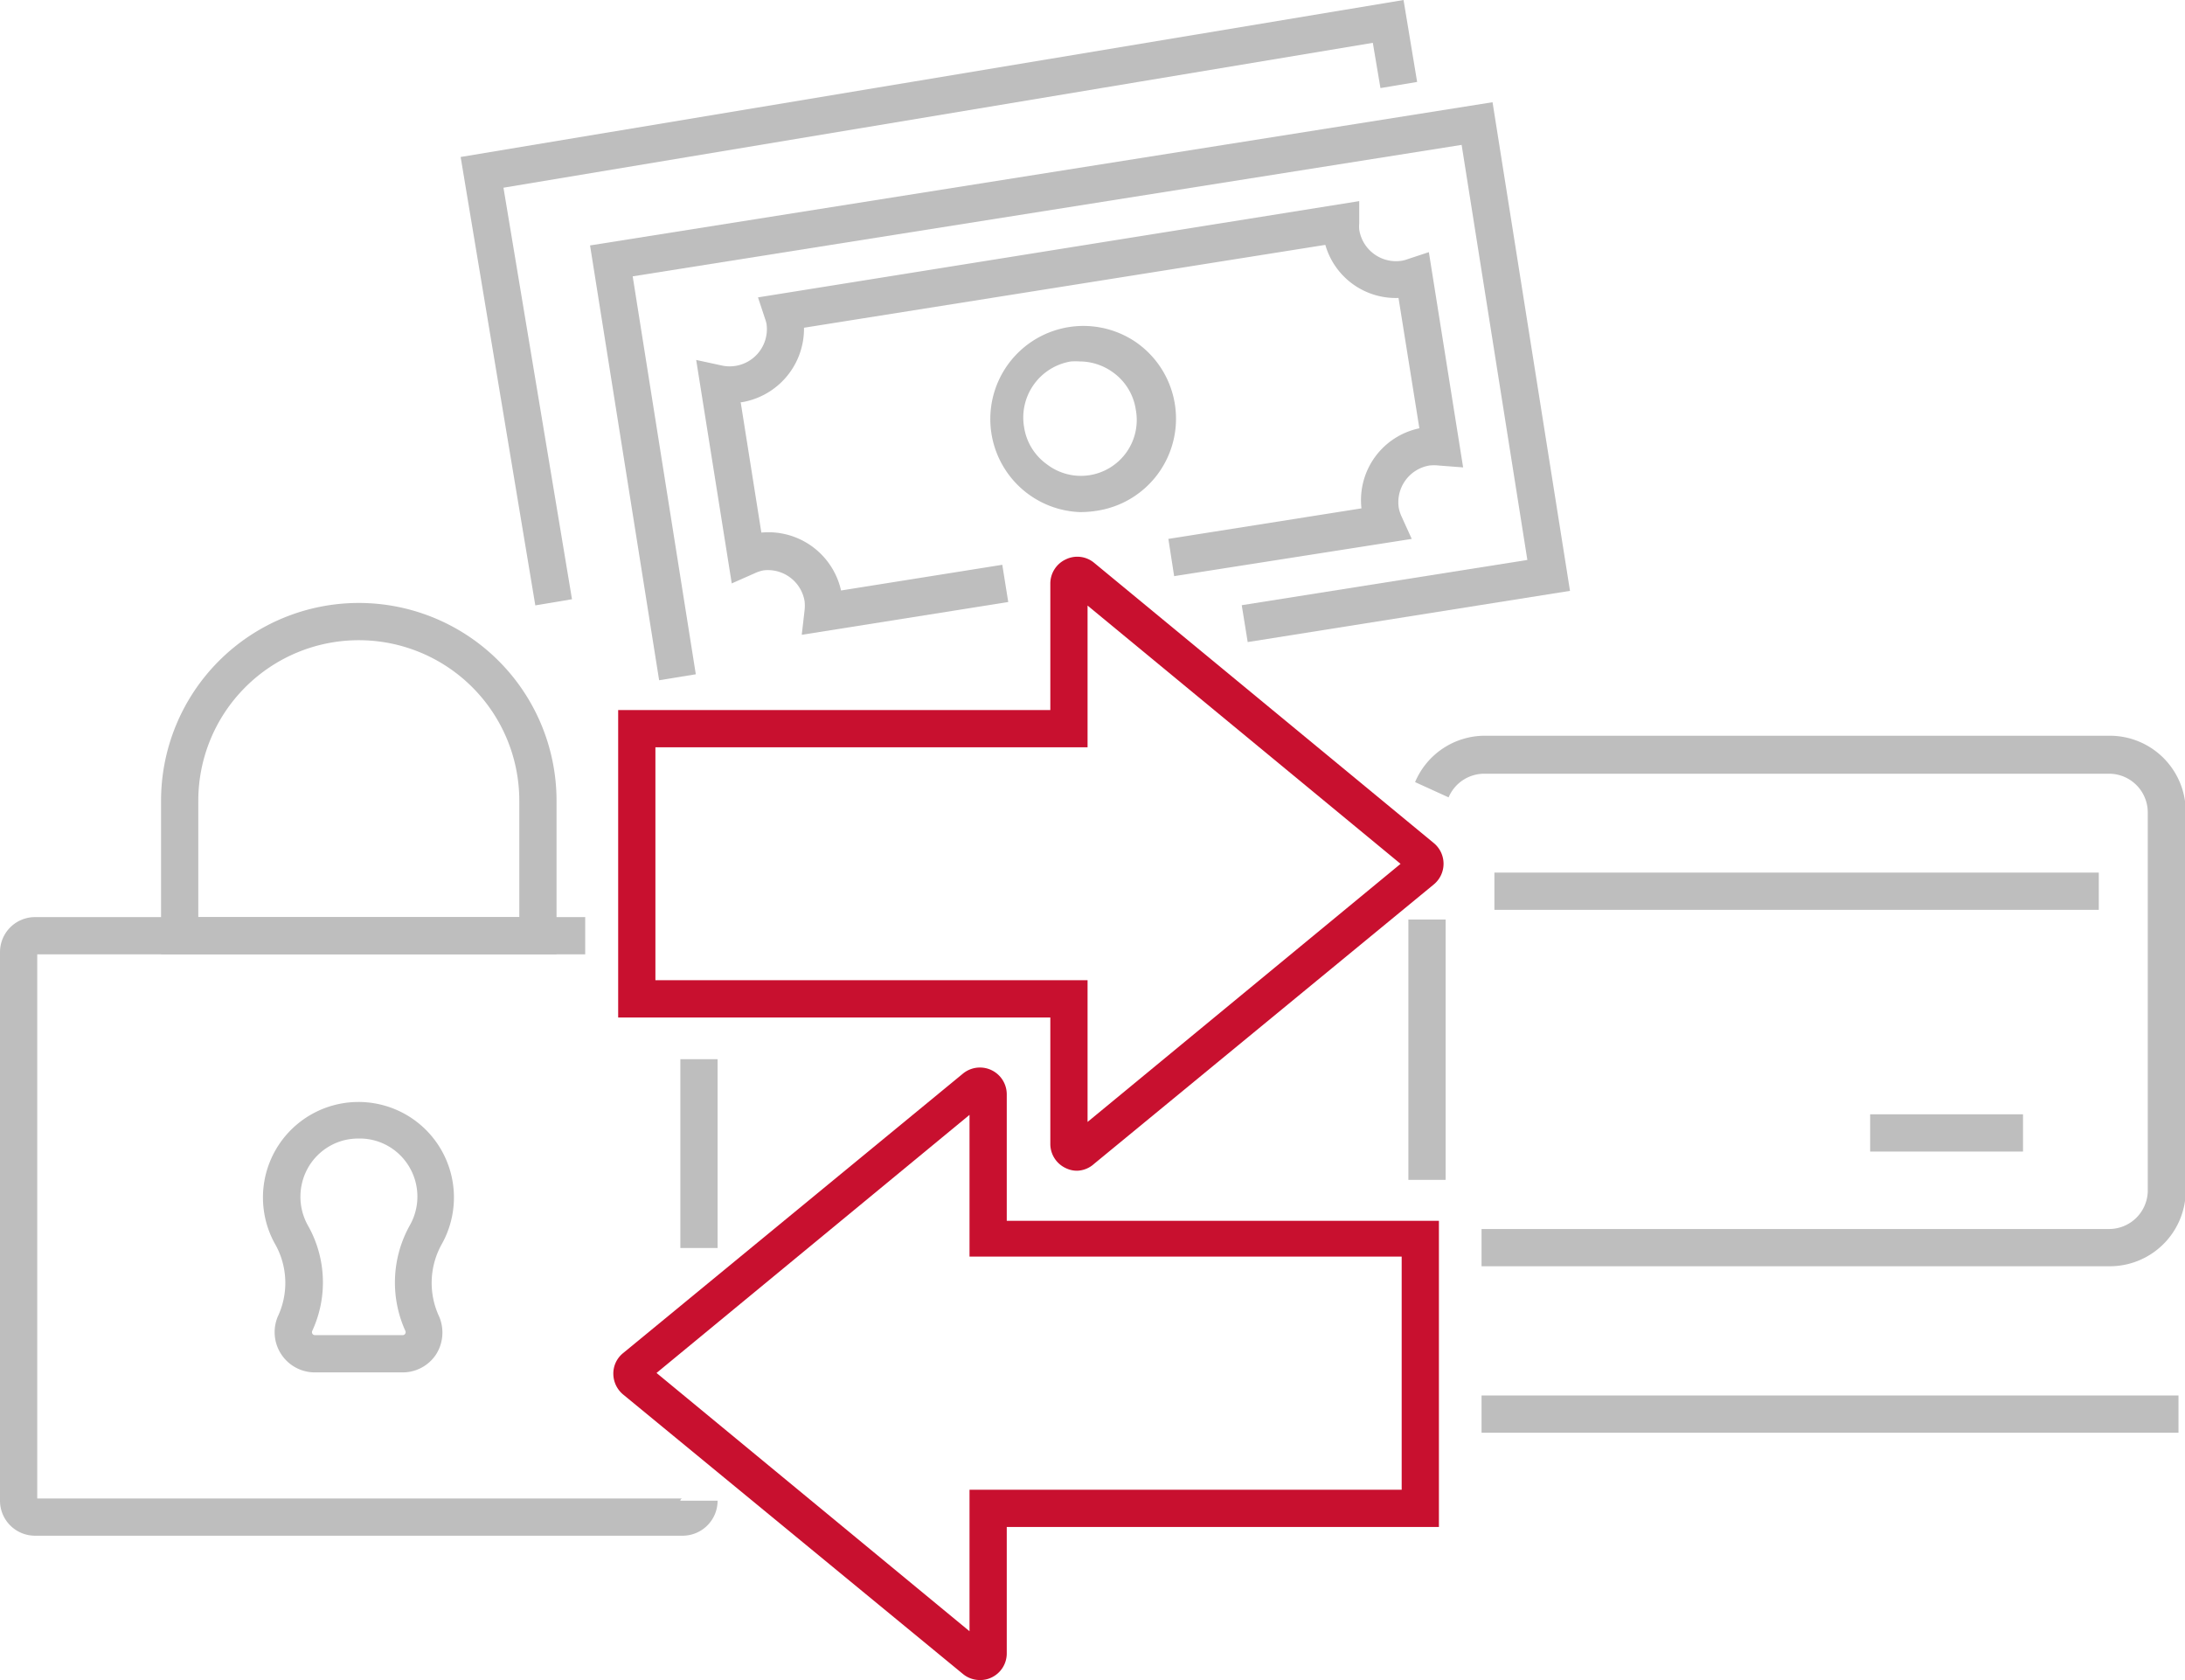
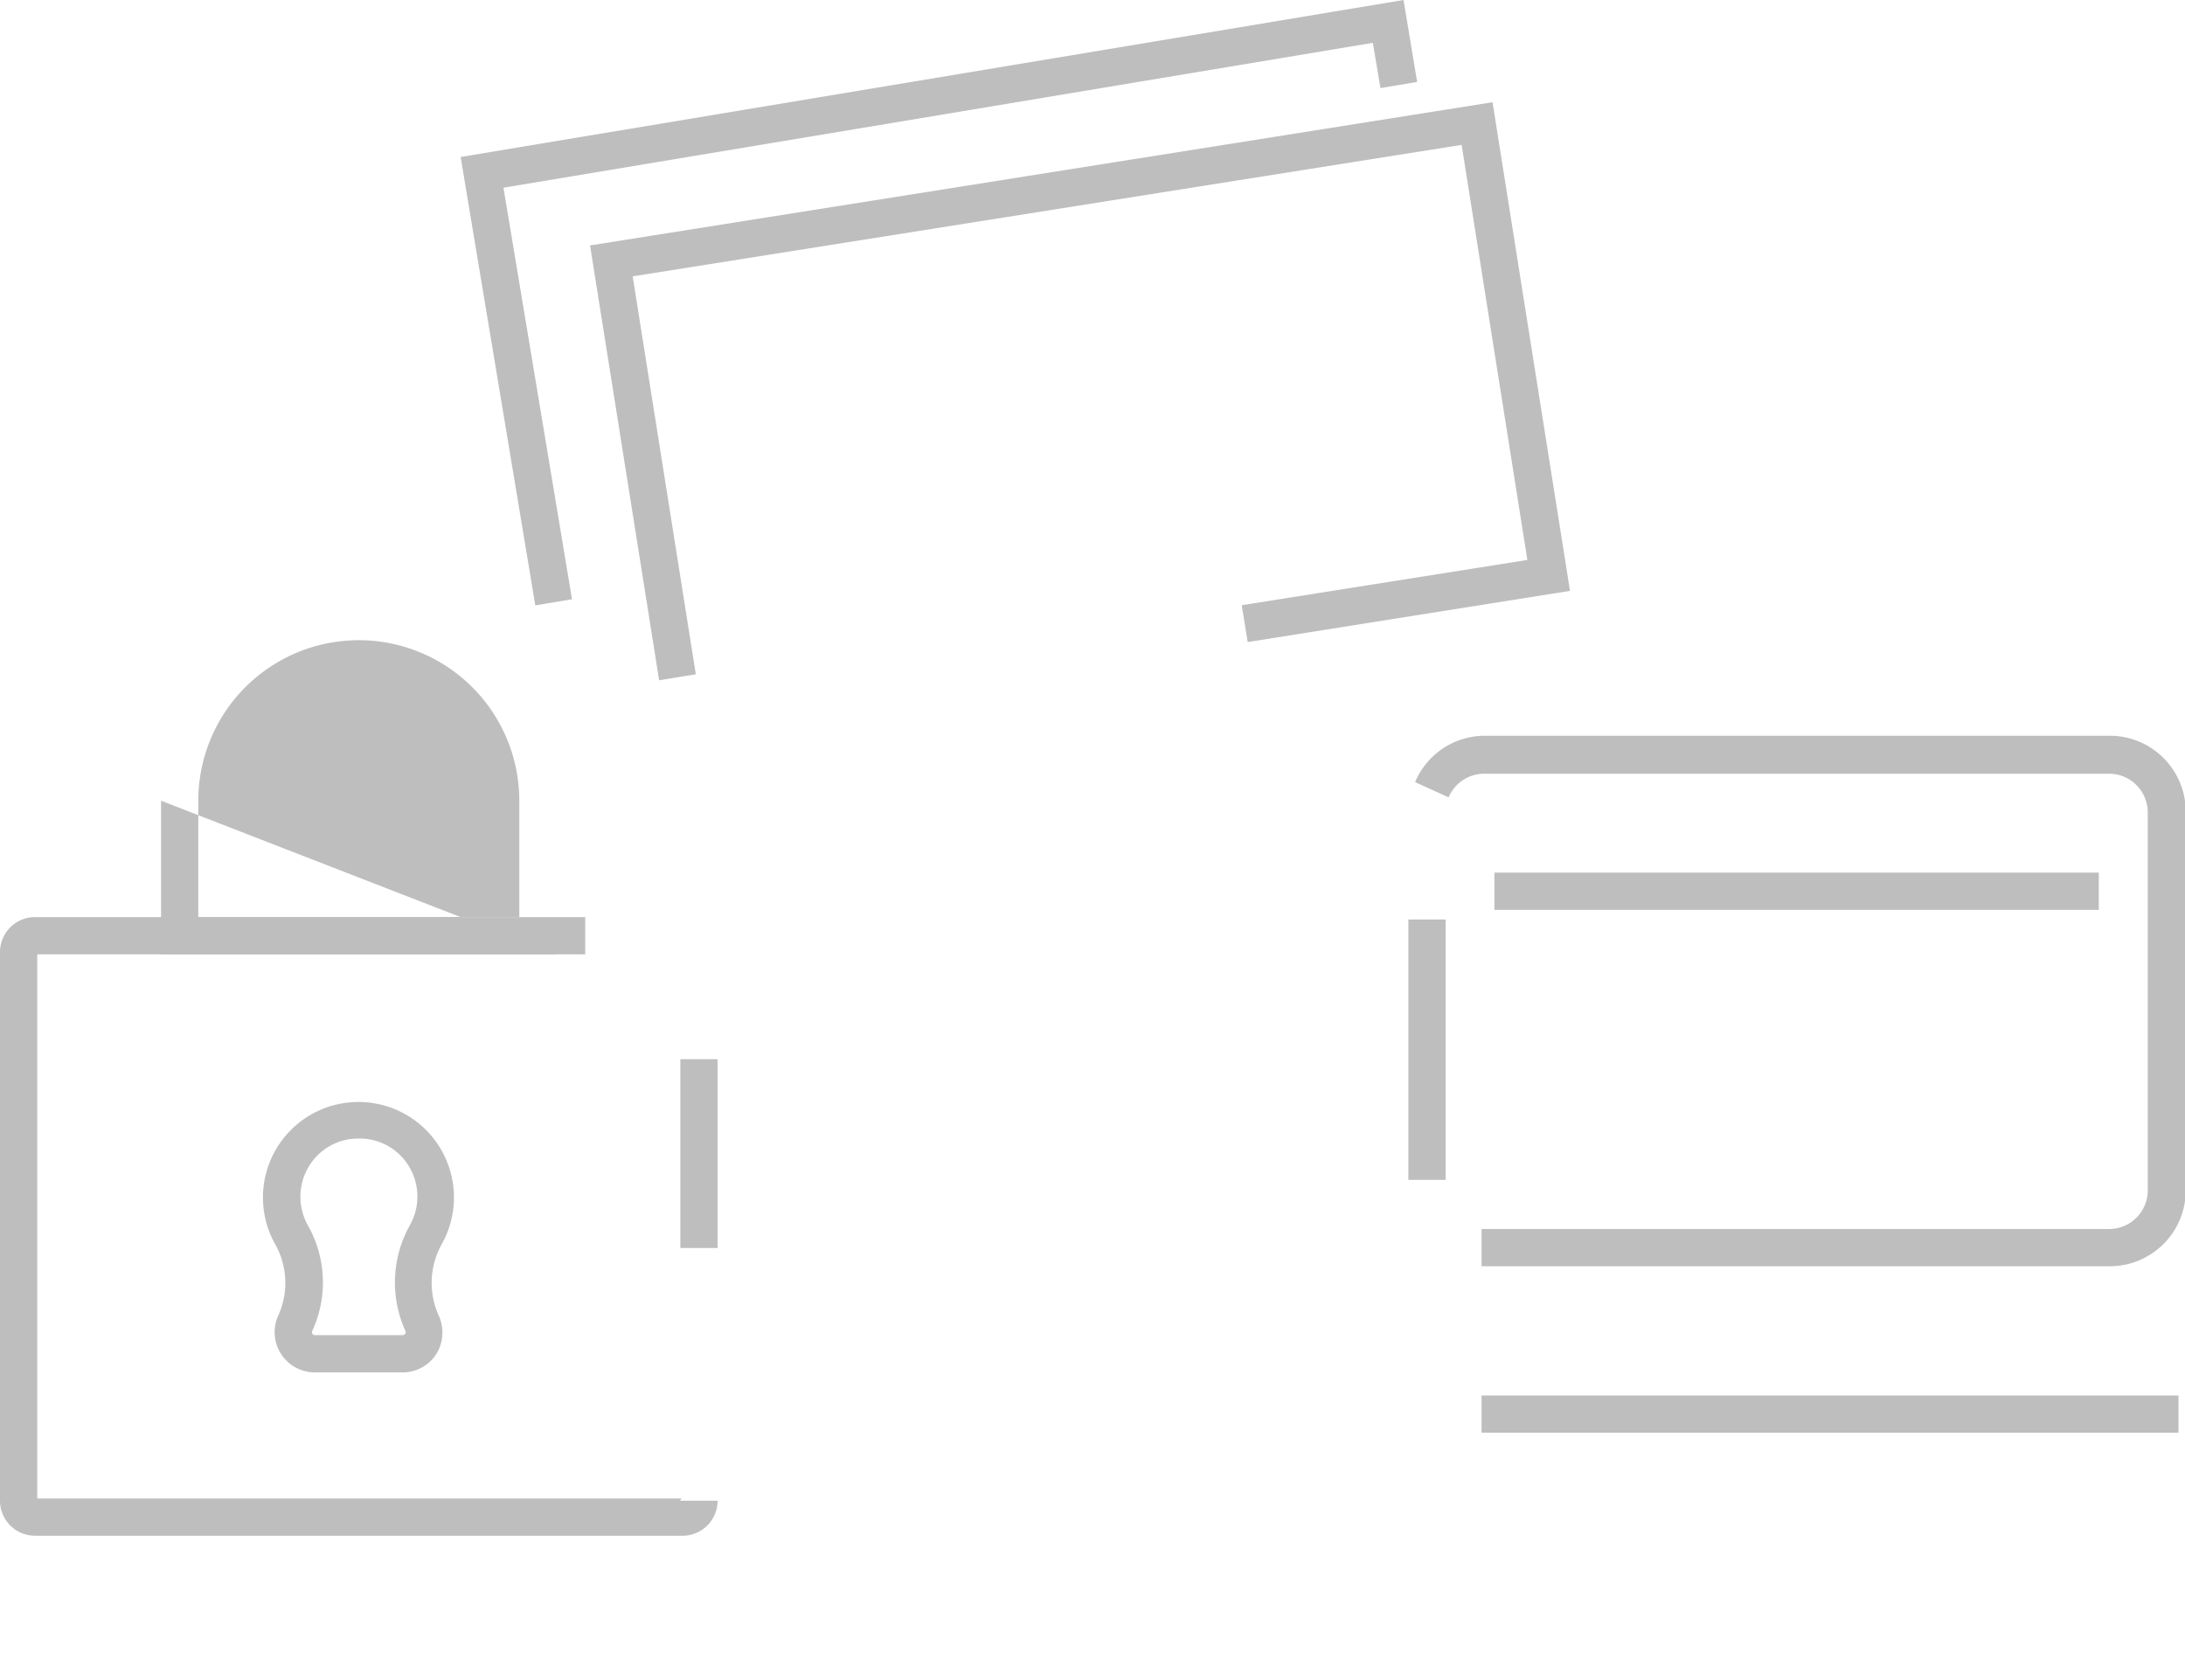
<svg xmlns="http://www.w3.org/2000/svg" viewBox="0 0 117.35 90.22">
  <defs>
    <style>.cls-1{fill:#bebebe;}.cls-2{fill:#c8102f;}</style>
  </defs>
  <title>illustration-flechas-transferencias-dinero-seguro</title>
  <g id="Capa_2" data-name="Capa 2">
    <g id="Layer_1" data-name="Layer 1">
      <rect class="cls-1" x="75.64" y="49.38" width="2" height="13.98" />
      <path class="cls-1" d="M113.27,68H79.57V66h33.7A2.08,2.08,0,0,0,115.35,64V43.63a2.08,2.08,0,0,0-2.08-2.08H79.71a2.08,2.08,0,0,0-1.91,1.27L76,42a4.07,4.07,0,0,1,3.75-2.49h33.56a4.08,4.08,0,0,1,4.08,4.08V64A4.08,4.08,0,0,1,113.27,68Z" />
      <rect class="cls-1" x="80.26" y="46.86" width="32.46" height="2" />
-       <rect class="cls-1" x="100.44" y="59.84" width="8.21" height="2" />
      <polygon class="cls-1" points="28.75 32.51 24.74 8.43 75.38 0 76.11 4.4 74.14 4.73 73.73 2.3 27.04 10.08 30.72 32.18 28.75 32.51" />
      <rect class="cls-1" x="79.57" y="74.94" width="37.43" height="2" />
      <path class="cls-1" d="M36.66,82.47H1.88A1.88,1.88,0,0,1,0,80.59V51.13a1.88,1.88,0,0,1,1.88-1.88H31.43v2H2V80.47H36.66a.12.12,0,0,0-.12.12h2A1.88,1.88,0,0,1,36.66,82.47Z" />
      <rect class="cls-1" x="36.54" y="56.88" width="2" height="10.14" />
-       <path class="cls-1" d="M29.89,51.25H8.65V43a10.62,10.62,0,0,1,21.24,0Zm-19.24-2H27.89V43a8.62,8.62,0,0,0-17.24,0Z" />
+       <path class="cls-1" d="M29.89,51.25H8.65V43Zm-19.24-2H27.89V43a8.62,8.62,0,0,0-17.24,0Z" />
      <path class="cls-1" d="M21.62,73.7h-4.7a2.16,2.16,0,0,1-2-3,4.24,4.24,0,0,0-.1-3.81,5.13,5.13,0,0,1,7.66-6.57,5.13,5.13,0,0,1,1.23,6.52,4.27,4.27,0,0,0-.13,3.85,2.19,2.19,0,0,1-.17,2.06A2.15,2.15,0,0,1,21.62,73.7ZM19.28,61.14a3.39,3.39,0,0,0-.7.07,3.11,3.11,0,0,0-2.38,2.42,3.16,3.16,0,0,0,.36,2.22,6.2,6.2,0,0,1,.21,5.62.16.16,0,0,0,.15.23h4.7a.16.16,0,0,0,.15-.23A6.3,6.3,0,0,1,22,65.82a3.13,3.13,0,0,0-.75-4A3.08,3.08,0,0,0,19.28,61.14Z" />
-       <path class="cls-2" d="M57.86,62.87a1.37,1.37,0,0,1-.62-.14,1.43,1.43,0,0,1-.83-1.3V54.64H33.2V38.13H56.41V31.34a1.43,1.43,0,0,1,.83-1.3,1.41,1.41,0,0,1,1.53.19L77,45.27a1.44,1.44,0,0,1,0,2.23l-18.24,15A1.42,1.42,0,0,1,57.86,62.87ZM35.2,52.64H58.41v7.61L75.22,46.39,58.41,32.52v7.61H35.2Z" />
-       <path class="cls-2" d="M52.62,90.22a1.42,1.42,0,0,1-.91-.33l-18.24-15a1.46,1.46,0,0,1-.53-1.12,1.41,1.41,0,0,1,.53-1.11l18.24-15a1.44,1.44,0,0,1,2.36,1.11v6.79H77.28V82H54.07v6.78a1.43,1.43,0,0,1-.83,1.31A1.37,1.37,0,0,1,52.62,90.22ZM35.26,73.73,52.07,87.6V80H75.28V67.48H52.07V59.87Zm-.52-.43h0Z" />
      <polygon class="cls-1" points="35.4 36.53 31.69 13.18 80.16 5.49 84.32 31.73 67.01 34.48 66.69 32.5 82.03 30.07 78.5 7.78 33.98 14.84 37.37 36.21 35.4 36.53" />
-       <path class="cls-1" d="M58,27.5a5,5,0,1,1,3-9.13,5,5,0,0,1-2.17,9.07A5.49,5.49,0,0,1,58,27.5Zm0-8.09a3.87,3.87,0,0,0-.48,0A3.05,3.05,0,0,0,55,22.93a3,3,0,0,0,1.22,2A3,3,0,0,0,61,22h0a3,3,0,0,0-1.22-2A3.06,3.06,0,0,0,58,19.41Z" />
-       <path class="cls-1" d="M43.06,34.09l.15-1.3a2.24,2.24,0,0,0,0-.52A2,2,0,0,0,42.42,31,2,2,0,0,0,41,30.63a2.11,2.11,0,0,0-.5.17l-1.2.53-1.91-12,1.43.31a2,2,0,0,0,2.35-2.23,1.92,1.92,0,0,0-.09-.32l-.37-1.12L73,10.8V12a1.83,1.83,0,0,0,0,.33A2,2,0,0,0,75.3,14a1.92,1.92,0,0,0,.32-.09l1.12-.37L78.58,25.1,77.28,25a2.24,2.24,0,0,0-.52,0,2,2,0,0,0-1.64,2.25,2,2,0,0,0,.16.5l.54,1.19-12.76,2-.31-2L73.12,27.3A3.94,3.94,0,0,1,76.23,23l-1.12-7a3.93,3.93,0,0,1-3.93-2.85l-28,4.45a4,4,0,0,1-3.34,4h-.06l1.11,7a4,4,0,0,1,4.28,3.11l8.66-1.38.32,2Z" />
    </g>
  </g>
</svg>